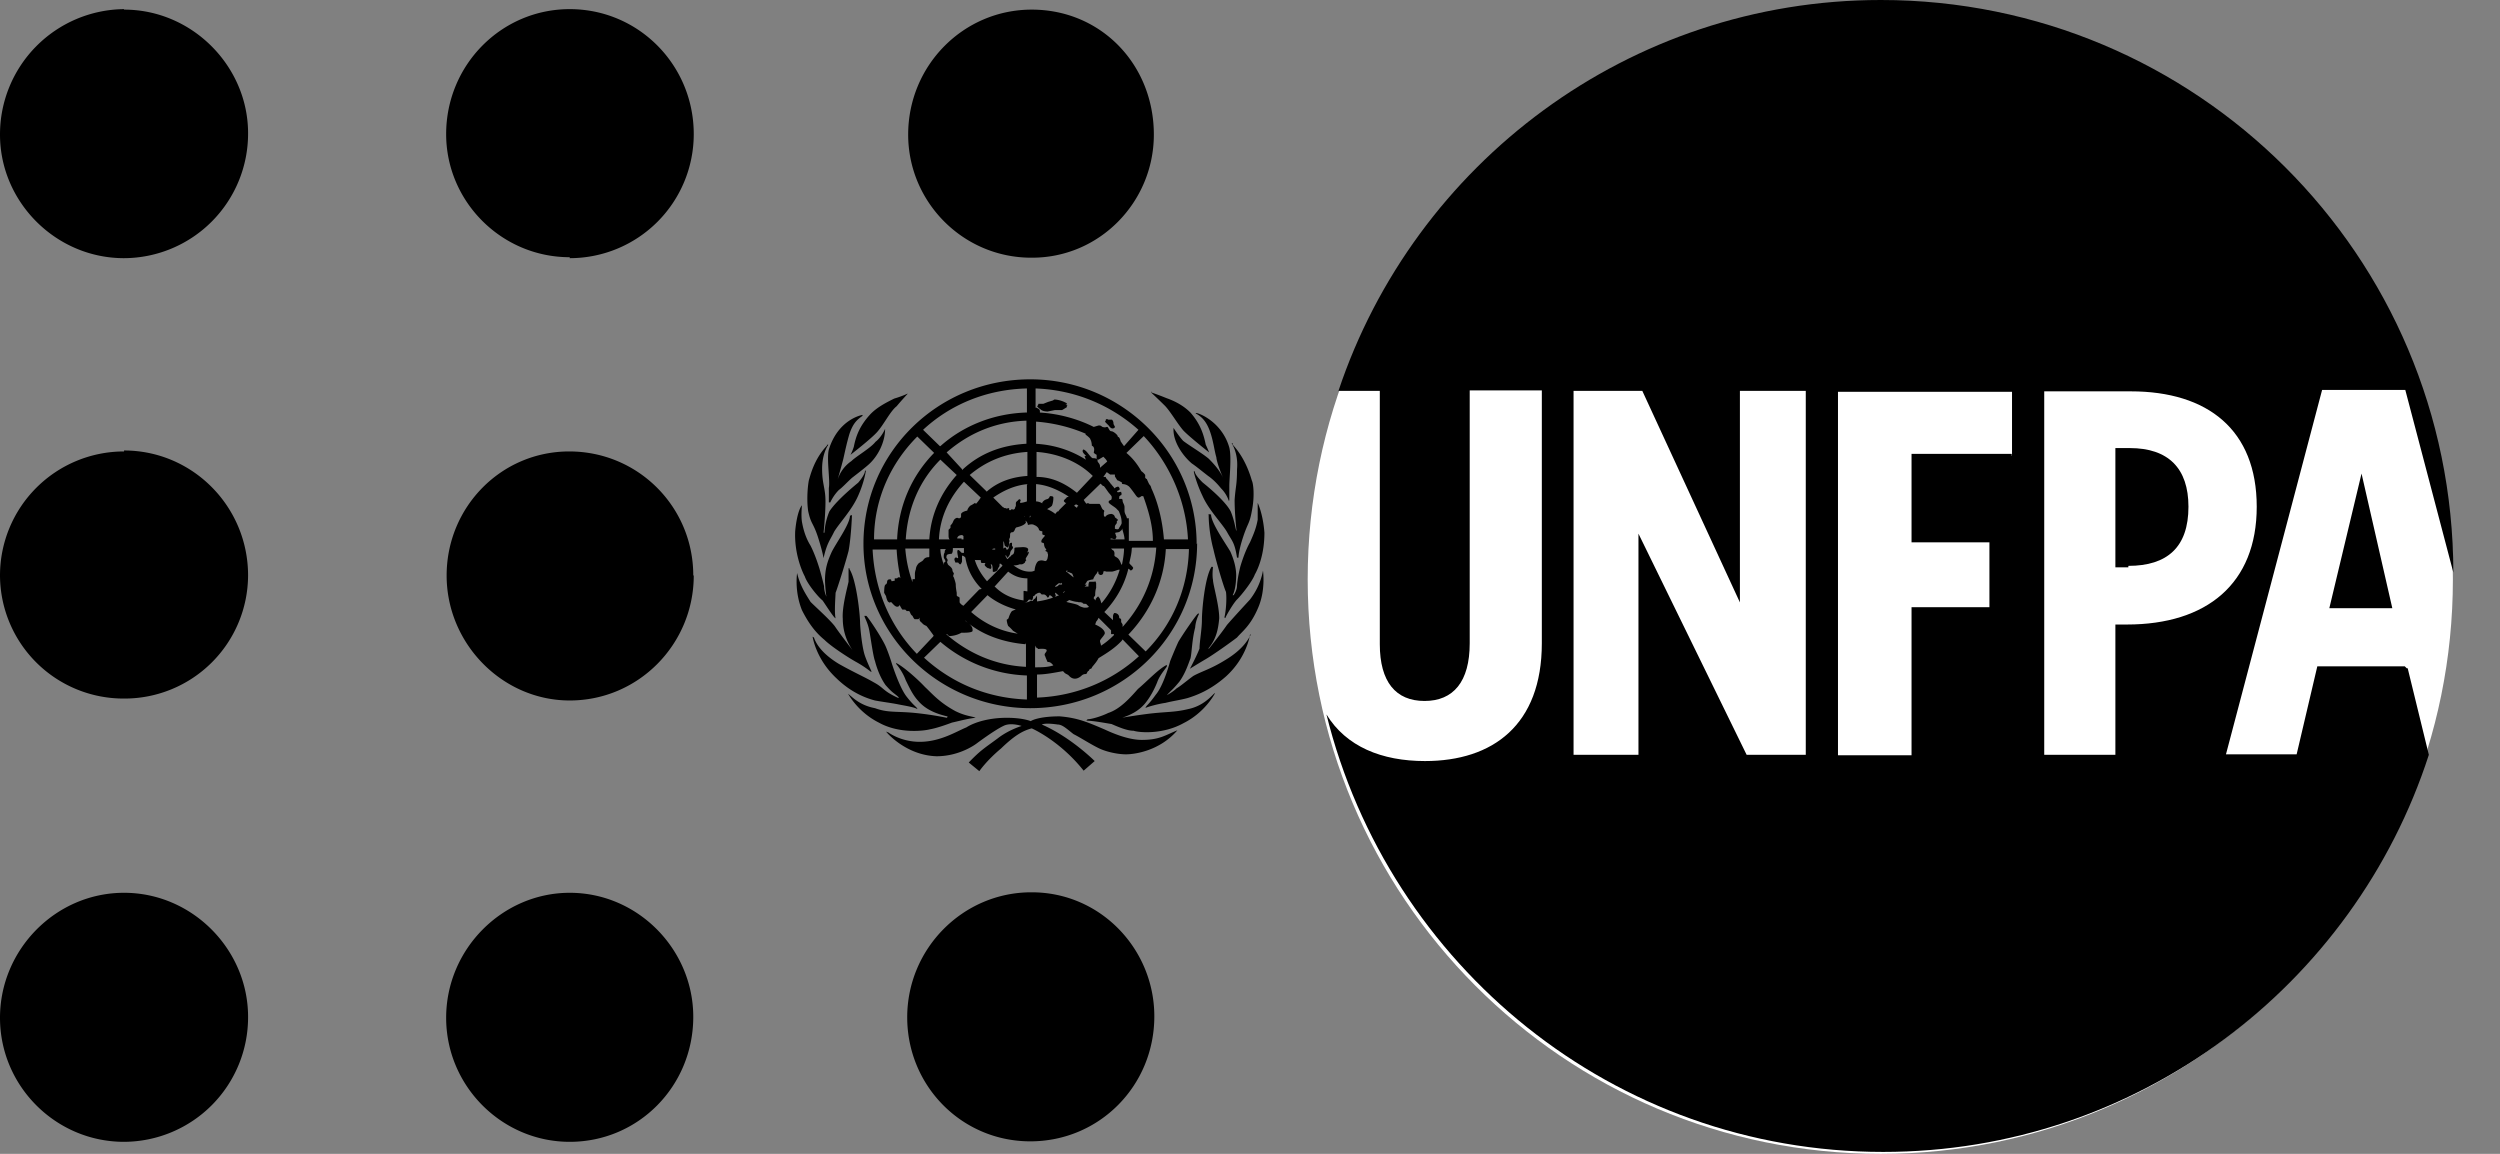
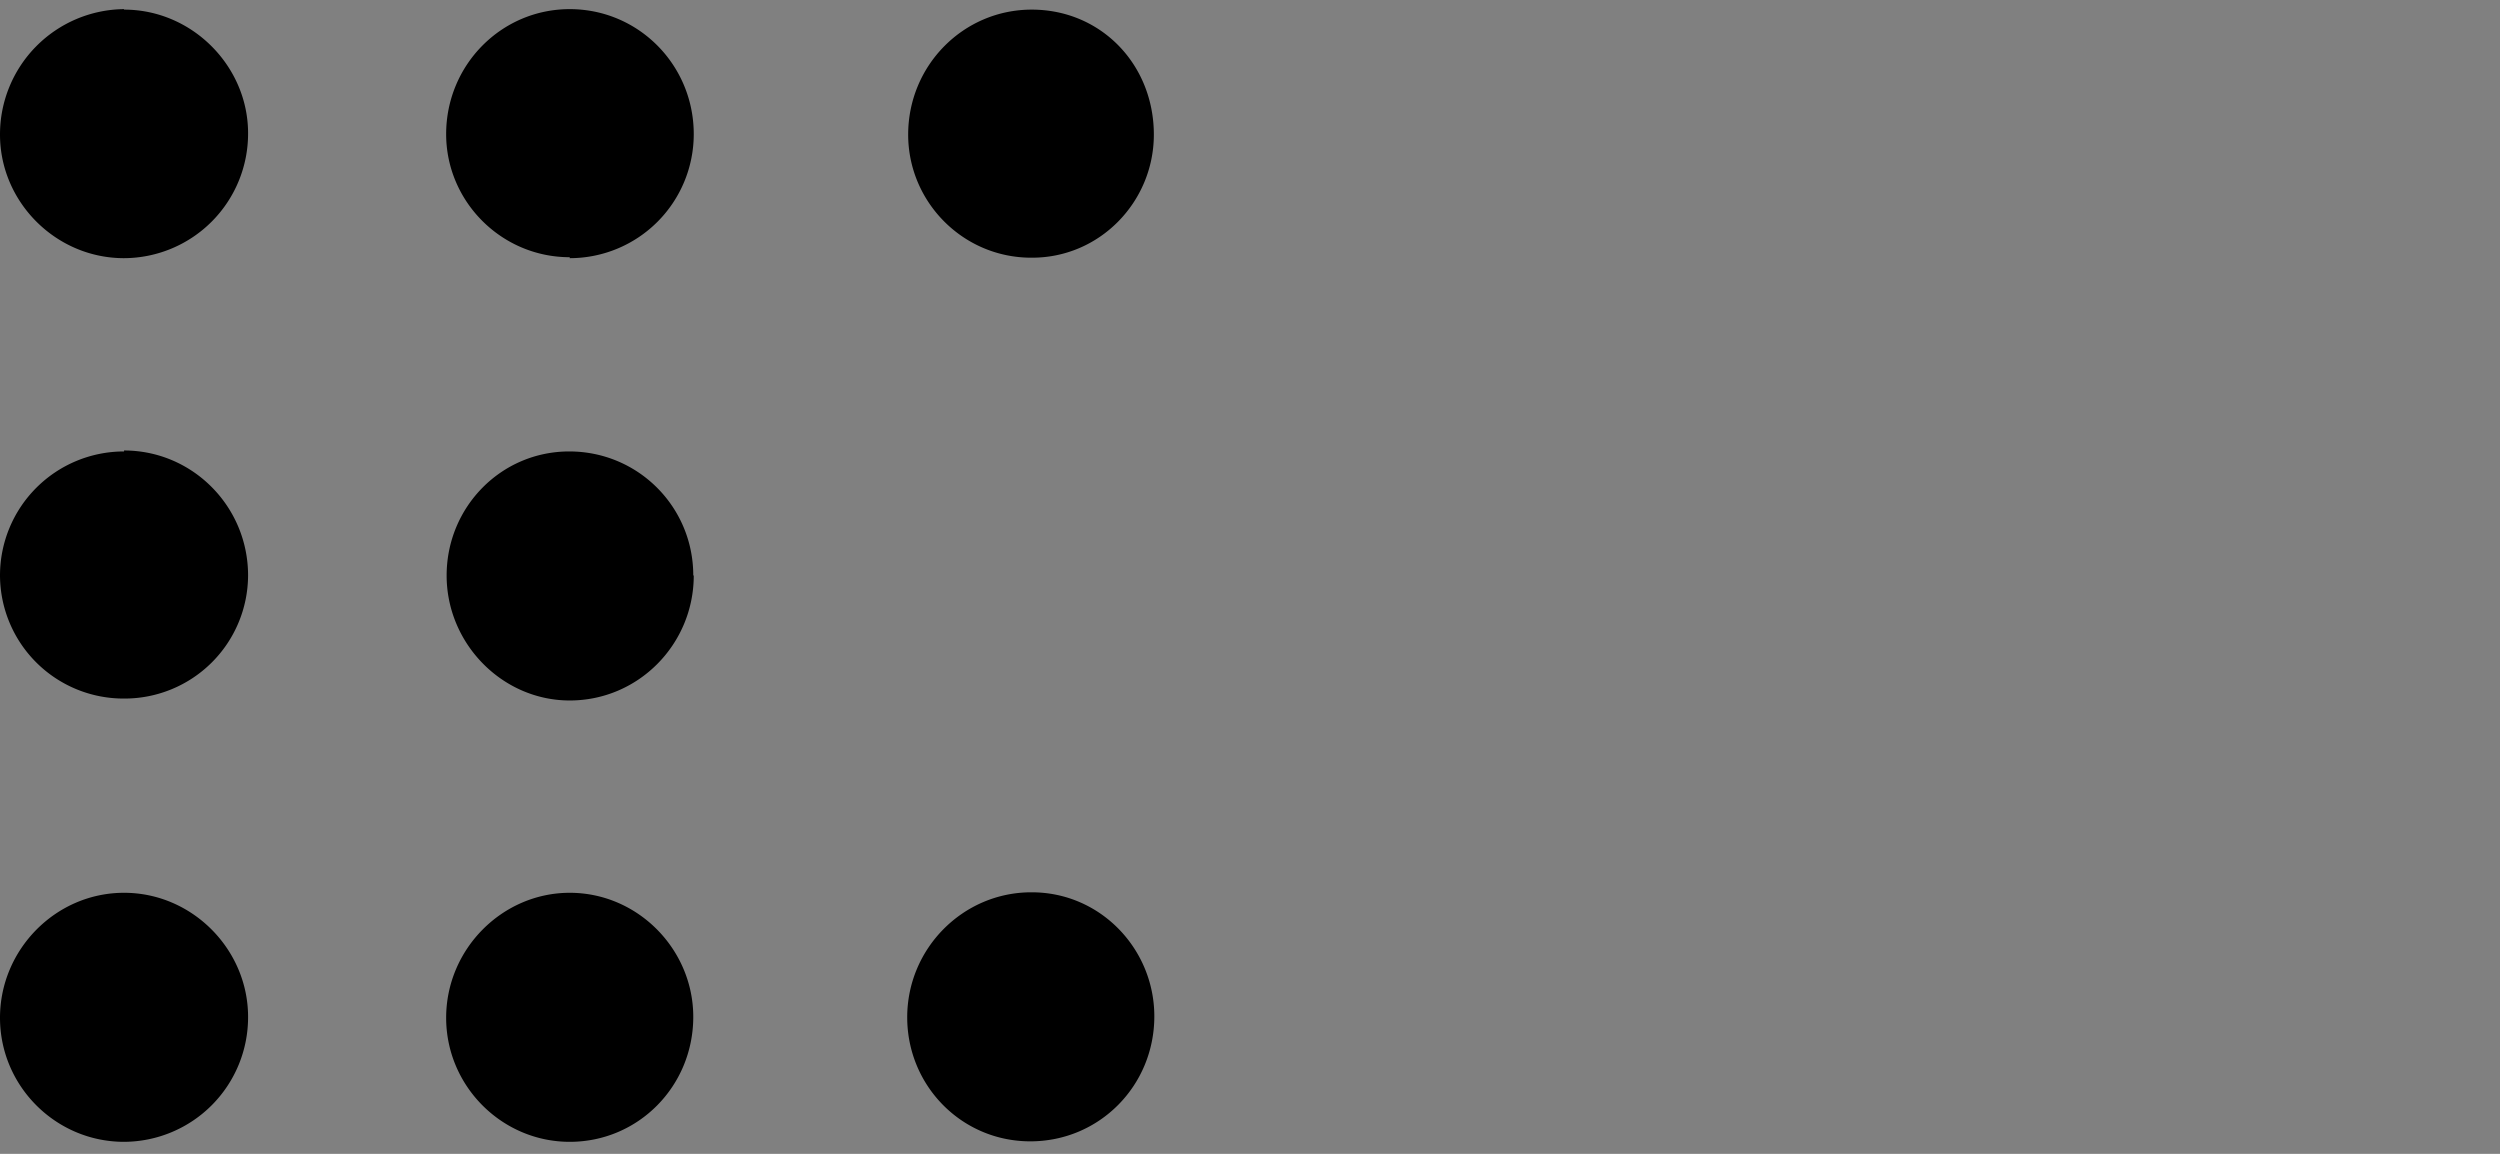
<svg xmlns="http://www.w3.org/2000/svg" width="52" height="24">
  <rect width="100%" height="100%" fill="#808080" stroke="none" />
-   <path fill="#fff" d="M39.12.1c6.58 0 11.9 5.34 11.9 11.95 0 6.6-5.32 11.95-11.9 11.95-6.6 0-11.92-5.35-11.92-11.95S32.54.08 39.12.08z" />
  <path fill="#000" d="M14.43 11.97c0 1.43-1.15 2.6-2.58 2.6-1.4 0-2.56-1.18-2.56-2.6 0-1.42 1.13-2.58 2.55-2.58 1.43 0 2.58 1.15 2.58 2.58zm-2.58 6.6c-1.4 0-2.57 1.17-2.57 2.6 0 1.42 1.16 2.58 2.57 2.58 1.43 0 2.57-1.16 2.57-2.6 0-1.4-1.15-2.58-2.57-2.58zm0-13.2a2.58 2.58 0 002.58-2.58c0-1.44-1.15-2.6-2.58-2.6-1.42 0-2.57 1.16-2.57 2.6 0 1.4 1.15 2.56 2.57 2.56zm-9.27 13.2c-1.42 0-2.58 1.18-2.58 2.6 0 1.42 1.16 2.58 2.58 2.58a2.59 2.59 0 002.58-2.6c0-1.4-1.16-2.58-2.58-2.58zm0-9.18A2.58 2.58 0 000 11.97a2.57 2.57 0 002.58 2.56 2.57 2.57 0 002.58-2.56c0-1.44-1.16-2.6-2.58-2.6zm0-9.2A2.606 2.606 0 000 2.8c0 1.4 1.16 2.57 2.58 2.57a2.59 2.59 0 002.58-2.6C5.16 1.38 4 .2 2.58.2zm18.87 18.37c-1.42 0-2.58 1.17-2.58 2.6 0 1.42 1.13 2.58 2.56 2.58 1.44 0 2.58-1.16 2.58-2.6 0-1.4-1.12-2.58-2.55-2.58zm0-13.2C22.87 5.37 24 4.2 24 2.8 24 1.34 22.9.2 21.46.2c-1.42 0-2.57 1.16-2.57 2.6 0 1.4 1.14 2.56 2.56 2.56z" />
-   <path fill="#000" d="M22.07 12.14c-.04-.02-.06 0-.06 0l-.06.05v.02l.05-.02.03-.03h.04s.05 0 0-.04zm1.47-.73c0 .1-.03.2-.05.3 0 .02.06.06.08.1 0 .03-.05.08-.07.04 0 0-.02-.02-.03-.02-.08.33-.25.64-.5.9l.18.17v-.07c0-.06.03-.08.03-.08s.1 0 .1.1c0 .02.03 0 .04.04v.05s.02.03.03.05v.05c.4-.44.66-1 .7-1.65h-.5zm-.64 2.02c.1-.06.2-.15.27-.22v-.02h-.06v-.08l-.26-.26c-.02.05-.05.08-.05.08l-.02.06c.16.07.2.14.2.18 0 .04-.1.13-.1.16 0 .04.02.06.02.1zm-1.37 0v.45c.13 0 .26 0 .38-.04-.06-.07-.08-.07-.12-.07 0 0-.03-.06-.05-.12-.04-.06.04-.08.03-.13-.02-.04-.18-.02-.18-.02s.02 0-.05-.04v-.02zm-.2-.03c-.47-.04-.93-.2-1.26-.5 0 0 .02.03.06.05.1.08.1.12.1.17 0 .05-.23.04-.23.04a.56.56 0 01-.24.07c-.03 0-.04-.02-.06-.04h-.02c.46.4 1.03.65 1.66.68v-.5zm-2-1.82v-.17h-.5c.02.25.07.48.15.7v-.05c0-.03.04 0 .05-.02v-.1c0-.05.02-.1.02-.1s0-.05.04-.1c.02-.04.1-.06.12-.1 0 0 .03-.05.1-.05h.03-.02zm0-.36c.03-.52.24-.97.57-1.34l-.34-.32c-.43.43-.68 1-.72 1.66h.5zm.7-1.46c.36-.33.8-.5 1.32-.53v-.48c-.64.02-1.2.26-1.66.66l.34.37zm1.5-.53c.4.02.76.14 1.07.34-.02 0-.03-.07-.04-.07-.02 0 .03-.02.03-.02-.08-.07-.08-.1-.06-.13.03 0 .07.04.1.08.04.05.08.1.1.1.03 0 .1 0 .1.06 0 .03.04.04.05.1v.04l.15-.13c-.02-.04-.04-.06-.08-.1l-.1.06h-.04v-.1s-.06-.03-.06-.05c0 0 .02-.07 0-.1 0-.02-.04-.04-.04-.04s0-.08-.03-.13c0-.03-.1-.1-.1-.1v-.02a3.24 3.24 0 00-1.03-.25v.5l-.04-.02zM23 9.9c0 .03 0 .04.02.06.04.04.08.1.1.12.02.03.05.05.06.08 0 0 .03-.03.05-.03.03-.02.05 0 .06.04 0 .04-.07.03-.05.06 0 .02.06 0 .08 0 0 .02.02.04 0 .07-.02 0-.04.03-.04.03v.05c.02 0 .07-.02.07.03s.04.08.04.14v.07c0 .07.04.1.05.16h.04v.47h.5c0-.33-.1-.65-.2-.93h-.04s-.03.03-.06.03c-.02 0-.05-.04-.05-.04s-.14-.2-.16-.2c0 0-.03-.03-.1-.04-.05 0-.03-.03-.03-.03s-.06-.04-.1-.05l-.05-.08v-.04h-.1s-.04-.03-.07-.05l-.07.1H23zm1.9 1.4c0 1.9-1.55 3.43-3.47 3.43-1.9 0-3.47-1.53-3.47-3.42 0-1.9 1.55-3.42 3.47-3.42 1.9 0 3.46 1.53 3.46 3.43zm-3.46-.57c-.05 0-.1 0-.14.02h.02c0 .04.02.12.02.12-.04.07-.2.1-.2.1-.04.03-.02.06-.07.1-.03 0-.05 0-.06.04 0 .05 0 .08-.02.1 0 .03.02.05 0 .06 0 .03 0 .1-.03.12 0 0-.03-.02-.05-.03-.02 0-.02-.1-.04-.1v.15c.03-.02.02-.02.03-.02.06 0 0 .04.05.04.02 0 .03-.02.04-.07 0-.07.03-.07.06-.07v.07s.02 0 .02.03-.06.06-.06.13c-.02.05-.03.05-.05.08-.03 0-.02-.07-.05-.04l.04.07c.04-.02.05-.06.08-.06 0-.03.03-.03.04-.04.03-.02.03-.1.03-.12 0-.03.04-.02.17-.03.13 0 .13.05.1.1 0 .03.03-.02.03 0 0 .05-.05.1-.06.13-.02.03.02.04 0 .05-.02.02-.02.04-.02.04-.07.06-.08.03-.12.04-.04.02-.1.02-.1.02h-.02c.1.07.2.13.34.13.04 0 .05 0 .1-.02 0-.06.03-.17.08-.2.07-.03.12 0 .14 0 .03 0 .04-.03.05-.06 0-.02.02-.07 0-.1 0-.05-.04-.03-.05-.06 0 0 .05 0 0-.05-.03-.05-.02-.1-.03-.1-.02-.02-.04 0-.05-.03 0-.02 0-.04.03-.07 0-.02.04-.02.04-.07 0 0-.04 0-.05-.02v-.06s-.05 0-.07-.03c0-.03-.04-.08-.1-.1-.04-.03-.13 0-.13 0 0-.06-.06-.1-.06-.1-.04-.06 0-.06 0-.08.04-.04.08 0 .1-.02v.05zm2-1.3c.12.1.22.23.3.37.03.02.07.06.08.08v.05c0 .02.02.02.02.03 0 0 .02 0 .02.02.02.04.03.07.05.1.03.03.03.05.04.08.14.3.23.68.26 1.06h.5c-.04-.83-.4-1.6-.92-2.15l-.36.35zm-1.83-.85c.4.02.8.13 1.14.3l.1-.03s-.04 0 0 0 .04 0 .08.03c.07.02.07 0 .1 0 .02 0 .03.05.06.08.03.02.02 0 .06.02.04.02.1.07.1.1 0 .02.03-.02.06.1 0 0 .04.06.07.1l.3-.34c-.56-.5-1.3-.83-2.14-.86v.4h.02c.05.03.07.03.07.08v.02zm-2.05.7c.47-.42 1.1-.68 1.8-.7v-.5c-.85.02-1.6.34-2.16.86l.35.34zm-.9 1.94c.03-.7.3-1.32.77-1.8l-.35-.34c-.55.55-.9 1.3-.9 2.14h.5-.02zm.76 2c-.05-.07-.1-.14-.15-.2-.07-.03-.07-.04-.1-.07-.07-.05-.03-.1-.05-.1 0 0 0 .02-.02.03h-.07c-.02 0-.05-.07-.05-.07-.05-.03-.04-.07-.07-.1h-.05l-.03-.03h-.06c-.02-.02-.06-.1-.06-.1s0 .04-.05.04-.1-.08-.13-.1c0 0-.02.03-.05 0-.02 0-.05-.1-.05-.12 0 0-.02-.03-.04-.07 0 0 0-.14.02-.16.02-.03.02 0 .04-.05 0-.07.04-.07.07-.07 0 0 .02 0 .02.03 0 .02.04 0 .07 0v-.05h.05c.02-.03.06-.03.07 0-.04-.2-.07-.4-.08-.6h-.5c.04.85.37 1.6.92 2.17l.34-.36zm1.94.83a2.92 2.92 0 01-1.8-.7l-.34.33c.57.52 1.3.84 2.14.87v-.5zm1.97-.72c-.14.15-.3.25-.48.36-.05.1-.14.18-.14.2-.02.04-.04 0-.06.06-.05.02-.03.07-.07.07-.05 0-.08.03-.08.03s-.14.15-.27 0c-.03-.03-.07-.03-.1-.07l-.02-.02c-.17.03-.36.07-.54.07v.48c.82-.03 1.56-.35 2.12-.86l-.34-.35zm.92-1.93c-.03.7-.33 1.33-.78 1.8l.36.35c.55-.55.88-1.3.9-2.13h-.5l.02-.02zm-1.16-.18h.3c0-.07-.03-.15-.05-.23 0 0 0 .04-.03.05-.03.04-.07.03-.1.04-.03 0 0 .04 0 .05 0 .03.03.03 0 .06 0 .04-.04.02-.06.02 0 0-.03-.02-.06 0h.02zm-.56-.84c.02.03.04.07.07.1 0 0 .02-.03.06 0h.2c.04 0 .05.12.1.13.02.03 0 .03 0 .06v.04c0 .03.02.05.04.03.02-.03.07-.05.12-.05.08.02.06.07.08.08.03 0 .02.02.03.03.04 0 .02.03 0 .04v.04c-.02.03-.04.05-.04.07V11c.02 0 .05.02.08 0 0-.02.07-.1.06-.13 0-.1-.03-.17-.06-.24l-.04-.04c-.03-.04-.15-.1-.17-.14 0-.03 0-.03.04-.05.02 0 .03-.04.02-.08 0 0-.03-.04-.04-.05-.03-.03-.07-.1-.12-.16-.03 0-.04-.03-.07-.05l-.35.34-.02-.02zm-.97-.46c.33 0 .6.14.84.33l.33-.35c-.3-.3-.73-.47-1.17-.5v.52zm-1.03.3c.23-.2.52-.3.84-.32v-.5c-.47.03-.87.2-1.2.48l.36.35zm-.23.26c.03-.03.06-.07.1-.13l-.35-.33c-.3.33-.5.73-.52 1.2h.23c-.02 0-.03-.04-.03-.07v-.13l.04-.04v-.05s.03-.03.04-.05c.02-.03.02-.07.07-.1.04-.02.04 0 .07 0 .04 0 .04-.04.04-.04v-.05c.02-.05.13-.07.13-.07s0-.04.06-.1c.06-.03.1-.06.1-.06zm-.26.74v-.07s-.02-.02-.03-.02c-.07 0-.1.04-.1.07H20v.02zm-.32.2h-.16c0 .1.03.2.07.33v-.05s.03 0 .03-.02c.02 0 0 0 0-.03 0 0-.03-.04-.03-.06 0-.04 0-.07.02-.1 0-.03 0-.04.02-.06 0-.04 0 0 .05-.04v.02h-.02zm.7.83c-.18-.18-.3-.4-.34-.65-.04-.05-.07-.04-.07-.04v.12s-.02.06-.04.06a.12.12 0 01-.04-.04h-.06c0-.02-.04-.07 0-.1.04-.02.03.03.06 0 0-.02-.04-.16 0-.16.03 0 .06.06.08.06h.04v-.1h-.23c0 .04 0 .1-.03.12 0 0-.1 0-.1.04-.02.07.02.04.02.1 0 .04-.03 0 0 .06 0 .04.08.06.1.13 0 .05.03.06.03.08 0 .02-.03.05 0 .08.02.06.04.12.04.15 0 .02 0 .06.02.17 0 .1 0 .05.06.1v.1c.02.03.04.05.08.07l.33-.34zm.72.43c-.22-.06-.43-.16-.6-.3l-.34.35c.26.23.6.4.97.45-.07-.04-.1-.06-.1-.06s-.03-.04-.1-.1c-.03-.07-.03-.13-.03-.13.04-.02.04-.04.04-.04s.03-.1.07-.14c.04-.02.07-.03.1-.04zm1.1-.2l-.06.04c.06.02.2.04.25.07.03.03.12.05.12.05.05 0 .08 0 .1-.02l-.06-.06c-.04 0-.07 0-.07-.02-.08-.03-.06 0-.1-.02-.06 0-.15-.03-.18-.04v-.02zm1.1-.75c.02-.1.04-.22.04-.32h-.27c.02.02.04.04.05.04.03.04.02.07.02.1s.04.03.08.07c.05.06.05.1.07.13zm-.74.44c-.02.02-.03.02-.04.03h.08c0-.04 0-.07.02-.1h.1c.02 0 .02-.03.04.03v.1s-.02.05-.02.14c0 .05-.03.02-.03.08l.04.04v-.03c.03-.04.06-.07.06-.04.03.02.04.07.06.13.17-.2.3-.43.38-.7h-.02c-.02 0-.08.03-.14.04h-.12s-.04-.02-.06 0c0 .02 0 .07-.06.07-.07-.02-.03-.07-.05-.07-.03 0 0 0-.03.04-.03.03-.07.1-.07.12 0 0-.12.02-.13.04 0 0-.03.06-.05.07h.04zm-.42-.28l.15.12c0-.02-.03-.08-.03-.08l-.07-.03h-.03v-.04l-.04.03v-.02zm-.08.45c.03 0 .04-.04.06-.04-.02 0-.04 0-.05.05zm-1.4-.13c.16.16.37.25.6.28v.04h.03c.02 0 .05 0 .1-.03.03-.02.02 0 .05 0 0 0 .02-.04.05-.05.02-.03.03-.05.04-.06v.12c.16-.02.3-.06.46-.13-.03 0-.07-.05-.07-.05-.03 0 0 .04 0 .06 0 .02-.06.05-.06.04-.04-.05-.07-.05-.07-.05-.02.06-.04.05-.04.05-.06-.1-.1-.05-.13-.07-.03-.04-.04-.03-.04-.03-.04 0-.05.02-.08.03 0 0-.02.04-.05.04 0 .05-.02.08-.02.08-.05 0-.03-.02-.08 0-.02.05-.06.05-.1.05v-.23c0-.02.04 0 .08 0v-.27c-.16 0-.28-.05-.4-.14l-.3.33v-.03zm0-.77v-.03c-.02 0-.06 0-.06.02h.06zm-.44.15c.05.2.15.36.27.5l.32-.32c0-.02-.02-.03-.05-.05-.02.02 0 .05-.02.07 0 0-.02.03-.03.06 0 .02-.07.06-.1.04 0-.02 0-.15-.03-.15s0 0 0 .06c0 .05-.04.03-.05.02-.02 0-.03 0-.07-.04-.04-.03 0-.07 0-.07h-.08c-.02 0-.02-.06-.02-.06h-.1s-.03 0-.05-.02v-.02zm1.12-1.52c-.27.02-.52.14-.72.28l.2.2c.03 0 0 .02.06.02.03.02.02 0 .07 0v.03c.02.03.04 0 .04 0 .03-.02.02 0 .05 0 .05-.02.02-.04.05-.07v-.06c0-.04.04-.05.05-.07.02-.02.03-.02.05 0 0 .03-.03.05 0 .06 0 0 .04 0 .13-.03v-.35zm.85.26c-.2-.13-.43-.24-.68-.26v.36c.07 0 .13.04.13.04v-.02c.06-.08.12-.06.12-.08.02 0 .02-.02.04-.05.03 0 .07 0 .07.03 0 .02 0 .1-.03.17-.03.03-.07.05-.1.07.07.03.12.06.17.1l.04-.05h.02l.03-.04.14-.14h-.02c-.02-.03-.07-.03.02-.1 0-.02.03-.02.05-.03zm.2.2c0-.02-.03-.03-.05-.04l-.04.03c.03.02.08.06.06.04l.02-.04zm.57-1.8c.03-.03.04 0 .06 0h.07c.02.02.03.05.03.07 0 .04.03.06.03.08 0 .02-.04.04-.06.03-.03 0-.07-.06-.07-.06L23 8.79s-.03-.03 0-.04zm-1.4-.33h.1l.1-.04.1-.03.03-.02s.13 0 .26.08c0 .02 0 .02.03.03l-.06-.02s.1.08.03.03v.04s-.08.05-.1.06h-.15l-.15.03s-.1 0-.14-.04c-.06-.04-.06-.05-.06-.05l-.02-.02.02-.02zM23 9.95c.03.02.1.1.1.12 0 0 .02 0 .02.02-.04-.05-.06-.1-.12-.13zm.2 5c.02 0 .28-.05.66-.1.4-.05.56-.03.85-.1.3-.06.47-.25.55-.33 0 0 .02 0 0 .02 0 0-.2.38-.64.6-.43.24-.92.2-1.04.16-.13 0-.3-.07-.46-.14-.18-.03-.4-.07-.52-.07 0 0 0-.02.03-.03.07 0 .28-.06.42-.13.25-.08.46-.32.62-.5.17-.14.43-.42.6-.5v.03c0 .02-.15.18-.2.33-.06.15-.15.32-.26.45-.12.14-.3.25-.58.32 0 0-.03 0 0 0zM26 13.2s-.06.47-.5.87c-.34.3-.64.4-.8.45-.15.04-.3.06-.46.1-.15.02-.36.08-.4.1 0 0-.03 0 0-.02 0-.02.05-.04.2-.25.17-.2.3-.7.3-.7s.1-.25.17-.4c.1-.17.35-.53.4-.58 0 0 .03-.02.03 0 0 0-.07.13-.08.28-.07.27-.07.55-.1.65-.04.1-.1.3-.23.48-.15.18-.15.16-.26.28-.02 0 0 0 0 0s.13-.07.2-.14c.1-.06.2-.15.35-.26.18-.1.36-.14.68-.34.33-.2.46-.4.52-.53 0 0 0-.02 0 0v.02zm-.77-1.4s-.02.16 0 .26c0 .1.13.53.13.8-.02.22-.06.43-.22.62v.02s.28-.35.38-.5c.13-.15.36-.4.48-.53.1-.13.22-.33.27-.6 0 0 .06.4-.1.77-.16.38-.34.5-.44.62-.13.1-.48.35-.65.45-.17.1-.33.2-.33.2s.14-.26.2-.42c0-.14.05-.4.05-.6 0-.2.06-.88.2-1.1h.02zm-.07-1.1s-.02-.02-.02 0c0 .04 0 .36.1.73.06.27.22.8.26.88.02.14 0 .4-.03.52 0 0 0 .04.02.02 0-.02.16-.3.24-.38.1-.1.32-.38.37-.52.08-.14.2-.44.2-.87-.03-.4-.14-.62-.14-.62s-.02-.02 0 0v.35c-.03.16-.07.27-.16.47-.1.18-.17.4-.2.5-.02.08-.06.25-.07.4 0 .1-.07.2-.07.2h-.02s.06-.1.07-.34c.02-.23-.07-.46-.12-.57-.12-.2-.4-.6-.4-.77h-.02zm.47-1.48c-.02 0 0 .02 0 .02s.13.2.1.52c0 .33-.03.35-.05.64 0 .3.04.64.04.64-.02 0-.03-.18-.12-.4-.12-.24-.58-.6-.58-.6s-.16-.15-.17-.23c0-.02-.02 0-.02 0s.05.23.18.5c.13.3.43.6.52.77.1.18.15.2.2.52h.03s0-.14.1-.44.13-.26.18-.54c.06-.3.03-.56 0-.62-.02-.06-.12-.45-.4-.75v-.03zm-.07 1.2s-.04-.14-.16-.26c-.05-.06-.14-.17-.27-.26-.13-.1-.25-.2-.34-.26-.2-.17-.4-.47-.38-.74 0 0 .1.16.2.27.13.1.4.26.53.37.1.1.23.24.3.4 0 0-.13-.3-.14-.43-.04-.13-.06-.33-.13-.53s-.16-.3-.28-.37c-.14-.08.5.07.68.7.05.2 0 .63 0 .8v.3h-.02zm-1.62-2.26s.15.05.32.12c.17.06.35.15.5.3.22.25.28.48.32.67.03.06.07.16.07.16.02 0 0 0 0 0s-.42-.33-.54-.46c-.13-.15-.28-.42-.4-.53-.1-.1-.26-.25-.26-.25v-.03zm-5.5 7.07s.4.48 1.04.5c.5 0 .84-.27.84-.27s.36-.27.55-.36c.15-.08.38 0 .38 0s-.27.08-.5.26c-.27.2-.35.24-.6.5l.22.18s.15-.22.45-.47c.28-.27.45-.37.64-.42 0 0 .58.25 1.08.88l.23-.2s-.5-.5-1.1-.76c0 0 .06-.04.33 0 .1 0 .2.1.33.2.14.07.37.22.54.3.15.07.38.12.55.12.18 0 .7-.07 1.07-.5-.25.1-.37.2-.74.2-.2 0-.46-.07-.78-.22-.33-.14-.55-.24-.93-.27-.38 0-.56.07-.6.1 0 0-.16-.07-.5-.07-.34 0-.65.08-.84.2-.2.08-.54.3-.97.3-.4 0-.66-.2-.66-.2h-.02l-.02-.02zm1.26-.3c-.02 0-.27-.06-.66-.1-.4-.04-.57 0-.84-.1-.32-.06-.47-.23-.56-.3 0 0 0-.02 0 0 0 0 .2.38.64.6.43.24.95.17 1.06.14.12-.02.3-.08.46-.14.18-.04.4-.1.52-.1h-.03c-.05-.03-.2-.03-.42-.14-.33-.18-.47-.35-.63-.5-.15-.16-.44-.42-.6-.5v.02c.02.02.14.17.2.34.07.14.14.3.26.43.12.14.3.25.6.32 0 0 .02 0 0 .02v.02zm-2.8-1.7s.06.47.5.88c.33.32.65.42.8.46.16.03.33.05.48.08.15.03.35.06.4.1 0-.04-.06-.05-.23-.27-.15-.2-.3-.68-.3-.68s-.06-.2-.13-.36c-.08-.18-.36-.6-.4-.63h-.04c0 .03.07.14.1.3.03.15.08.54.12.64.03.12.1.33.22.5.16.18.16.15.27.25v.02s-.14-.06-.24-.13c-.1-.07-.13-.12-.28-.2-.17-.1-.4-.2-.72-.38-.33-.2-.47-.4-.52-.55 0 0-.03-.02-.03 0v-.02zm.75-1.4v.27c-.02.1-.14.53-.12.77 0 .22.06.44.2.65 0 0-.27-.35-.37-.5-.12-.15-.38-.38-.5-.5-.1-.16-.22-.34-.28-.6 0 0-.06.37.1.77.18.36.35.52.47.62.13.13.48.36.66.46.18.1.3.2.3.2h.02s-.13-.27-.16-.4c-.04-.16-.07-.42-.08-.6 0-.2-.08-.92-.22-1.13v-.02h-.02zm.04-1.1s.02-.04.03 0c0 .03-.02.47-.07.73-.07.27-.24.8-.27.87 0 .06-.03.4 0 .53 0 0 0 .02 0 0-.03 0-.2-.27-.27-.37-.1-.08-.32-.35-.37-.5-.07-.13-.22-.5-.2-.94.04-.44.14-.54.14-.54 0 .02-.02.2 0 .34.03.17.08.34.18.5.1.2.16.4.18.46.03.1.07.25.1.38 0 .12.05.22.05.22s-.02-.1-.03-.33c0-.25.05-.4.14-.6.1-.2.38-.58.38-.76zm-.5-1.48h.04s-.13.17-.13.5c0 .32.07.4.07.68s-.04.65-.04.65h.02s0-.2.1-.44c.15-.24.6-.6.6-.6s.13-.15.14-.23c0-.03.02-.02.02-.02s-.03.23-.16.52c-.13.3-.4.58-.5.75-.08.17-.15.23-.22.55 0 0-.02-.14-.12-.45-.1-.3-.14-.25-.2-.53-.04-.27 0-.6.02-.66.02-.06.1-.42.37-.7v-.02zm.08 1.2s.06-.14.18-.26c.07-.05.15-.14.27-.25.13-.1.26-.2.35-.28.18-.16.34-.45.34-.74 0 0-.07.17-.2.27-.1.13-.4.3-.5.4a.74.74 0 00-.3.43s.1-.35.13-.47c.03-.13.07-.33.13-.53.07-.2.14-.28.27-.37v-.02s-.5.08-.7.72c-.05.2.03.64 0 .8v.3h.03zm1.6-2.26s-.1.05-.27.1c-.16.08-.36.18-.5.33-.23.25-.3.47-.34.67-.03.1-.07.17-.07.17s.44-.34.56-.48c.14-.16.27-.43.4-.53.1-.12.23-.26.23-.26z" />
-   <path fill="#000" d="M50.02 13.86H48.2l-.43 1.83H46.3l2-7.58h1.73l1 3.8C51.02 5.3 45.68 0 39.12 0c-5.24 0-9.7 3.4-11.28 8.13h.86v5.27c0 .78.33 1.18.93 1.18s.94-.4.94-1.2V8.12h1.5v5.26c0 1.7-1.02 2.45-2.43 2.45-.9 0-1.64-.3-2.05-.97 1.3 5.23 5.98 9.1 11.58 9.1 5.3 0 9.8-3.47 11.35-8.26l-.44-1.8h-.02zM37.57 15.7h-1.24l-2.25-4.6v4.6h-1.35V8.13h1.43l2.03 4.4v-4.4h1.37v7.58zm4.27-6.26h-2.08v1.84h1.62v1.35h-1.62v3.08h-1.53V8.15h3.62v1.32h-.02l.02-.02zM44 13v2.7h-1.48V8.14h1.8c1.6 0 2.62.8 2.62 2.4 0 1.6-1.04 2.45-2.7 2.45H44z" />
-   <path fill="#000" d="M44.27 11.8H44V9.32h.3c.8 0 1.22.42 1.22 1.22 0 .84-.44 1.23-1.25 1.23v.02zm4.18.85l.67-2.8.64 2.8h-1.3z" />
</svg>